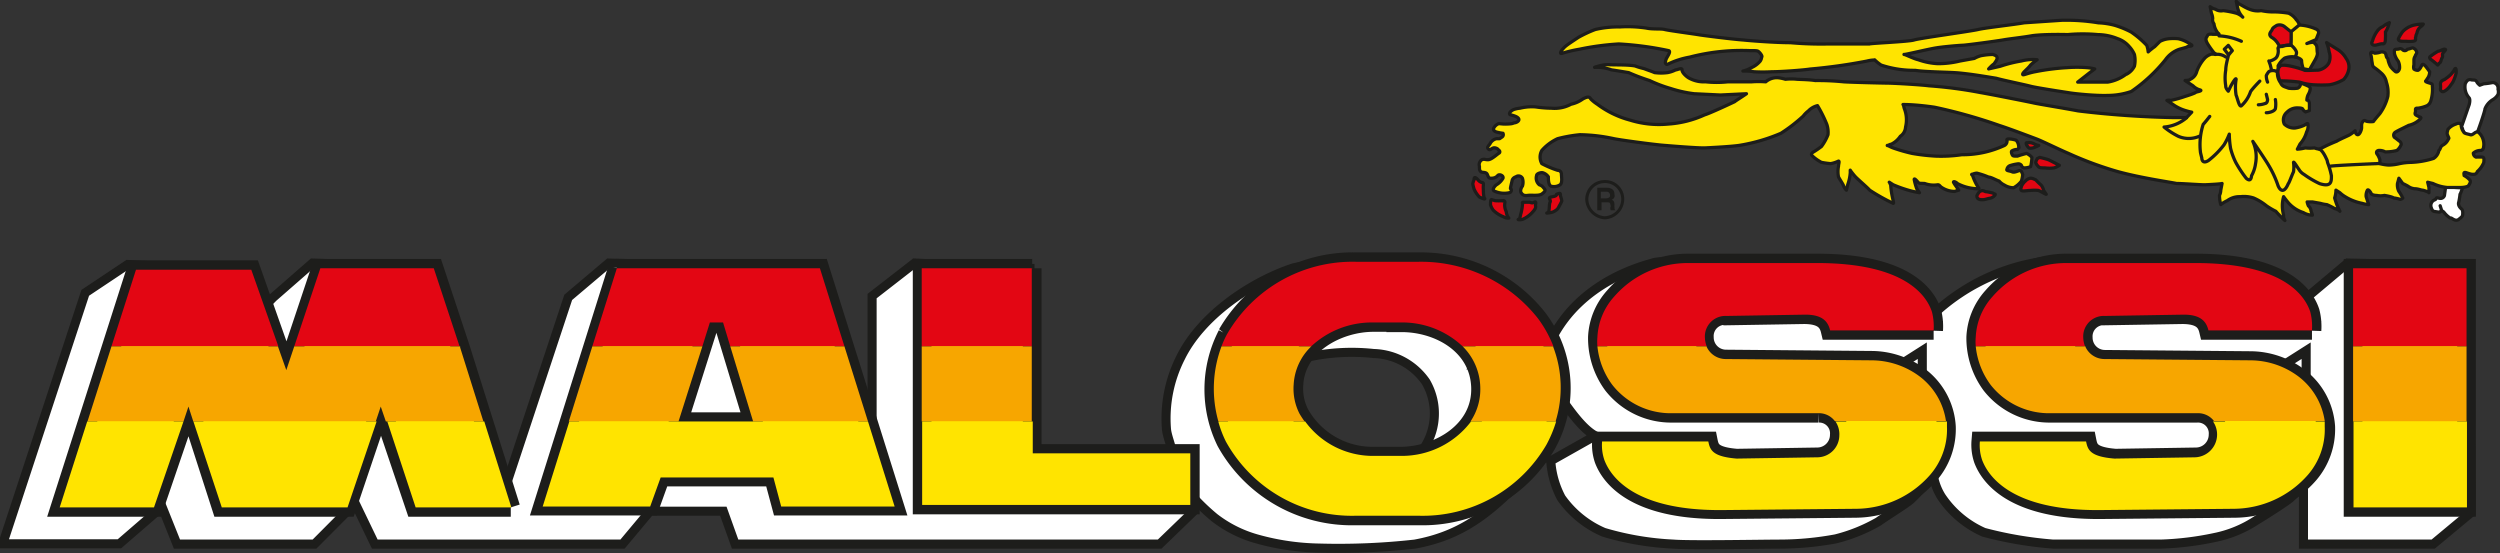
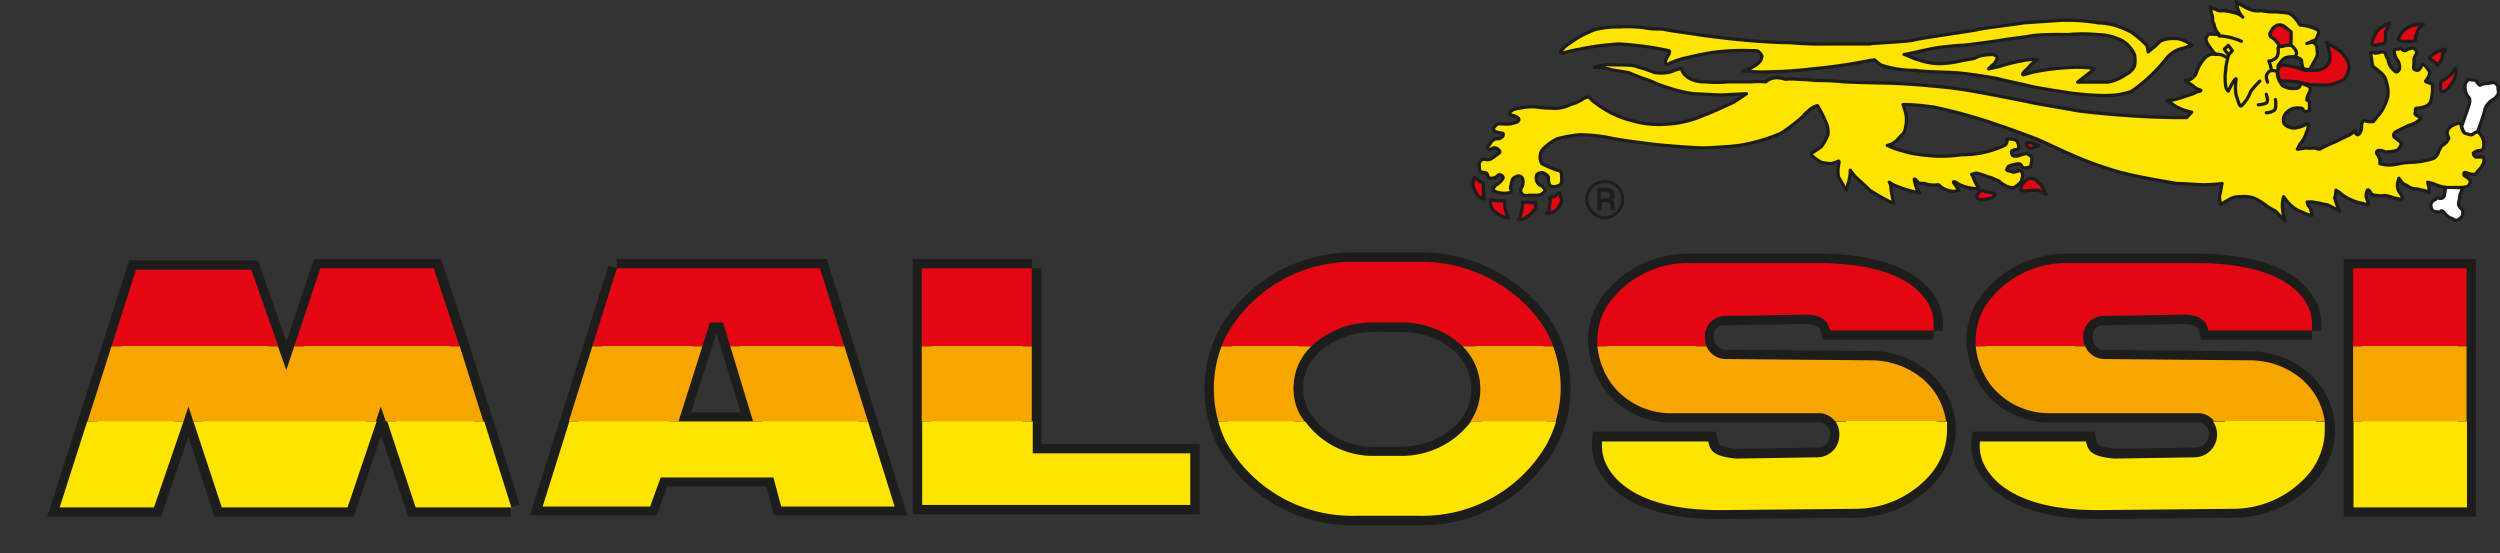
<svg xmlns="http://www.w3.org/2000/svg" id="Ebene_1" data-name="Ebene 1" viewBox="0 0 176.3 39.01">
  <rect x="0" y="0" width="176.3" height="39.01" fill="#333333" stroke="none" />
  <defs>
    <style>.cls-1,.cls-4{fill:#fff;}.cls-1,.cls-3,.cls-4,.cls-5,.cls-6,.cls-8{stroke:#1d1d1b;}.cls-1,.cls-8{stroke-miterlimit:2.61;}.cls-1{stroke-width:0.64px;}.cls-2{fill:#1d1d1b;}.cls-10,.cls-2,.cls-3,.cls-4,.cls-5,.cls-7,.cls-9{fill-rule:evenodd;}.cls-3,.cls-9{fill:#e30613;}.cls-3,.cls-4,.cls-5,.cls-6{stroke-linecap:round;stroke-linejoin:round;stroke-width:0.23px;}.cls-5,.cls-7{fill:#ffe400;}.cls-6,.cls-8{fill:none;}.cls-8{stroke-width:1.32px;}.cls-10{fill:#f7a600;}</style>
  </defs>
  <title>malossi</title>
-   <path class="cls-1" d="M507.3,297.13l-8.68-.19-3,2.52a8,8,0,0,0-3.51-2.24,21,21,0,0,0-4.8-.46c-.92,0-6.51,0-7.12,0s-1.76,0-2.59,0a14.32,14.32,0,0,0-8.13,3.72c-.47.39-.61-.93-1.11-1.49a5.52,5.52,0,0,0-2.21-1.4c-.62-.14-2.93-.73-4-.83s-4.89,0-6,0-4.1-.19-4.9,0-1.08,0-1.66.18-5.06,1.25-7.12,5.4l-.55-.83a22.75,22.75,0,0,0-2.87-3,17.92,17.92,0,0,0-5.82-1.87c-.83,0-3.22,0-4,0a20.51,20.51,0,0,0-2.86.28c-.64.2-1.63.23-2.13.37-3,1-6.48,3.37-7.92,6.31a9.48,9.48,0,0,0-1,5.06c.05.53.39,1.28.37,1.58h-10V297.31l-8.13-.37-3,2.33V309.8l-3.88-12.49-14.69-.37-2.86,2.42-4.44,13.42-5-15.56-8.59-.28-2.77,2.42-.74.75-.93-2.61-8.59-.46-3,2-5.82,17.7h8.23l2.58-2.23.28-.75,1.2,3h9.7l2.31-2.32.37-.94,1.57,3.26h17.47l1.94-2.32h5.17l.83,2.32h29.94l2.31-2.23v-1.12a15.08,15.08,0,0,0,1.56,1.49,8.73,8.73,0,0,0,3,1.5,17.25,17.25,0,0,0,4.38.64,48.38,48.38,0,0,0,6.75-.28c3-.55,4.88-1.9,7-4a19,19,0,0,0,2.13-2.89c.08-.52,1-3,1-3.45s1.27,2,2.59,2.7l-3.14,1.77a6.43,6.43,0,0,0,.74,2.61,7.07,7.07,0,0,0,3,2.43,20.5,20.5,0,0,0,4.9.83c1.13.1,6.36,0,7.58,0a21.8,21.8,0,0,0,3.88-.37,11.78,11.78,0,0,0,3-1.21c.51-.37,2-1.29,2.31-1.58s1.52-1.55,1.48-1.59h.1a4.19,4.19,0,0,0,.55,1.4,7,7,0,0,0,3,2.52,27,27,0,0,0,4.89.83c1.11,0,6.34,0,7.58,0a21.35,21.35,0,0,0,3.79-.46,8.3,8.3,0,0,0,2.95-1.21c.57-.34,2.11-1.32,2.41-1.59l.92-.84v4.1h9.15l2.68-2.23-.19-17.42ZM436,309.24a4.92,4.92,0,0,1-1.83.89,6.74,6.74,0,0,1-2.23.41h-2c-3.09,0-5.6-2.14-5.64-4.75a4.41,4.41,0,0,1,1.69-3.32,1.53,1.53,0,0,1,.16-.13h0a5.69,5.69,0,0,1,1.79-.9l0,0,.23-.06a6.46,6.46,0,0,1,1.35-.2c.49-.06,1-.09,1.29-.11a8.88,8.88,0,0,1,4.25.75,3.85,3.85,0,0,1,.74.62,4.34,4.34,0,0,1,1.75,3.38,4.09,4.09,0,0,1-.7,2.28,5.31,5.31,0,0,1-.87,1.17Zm1.11-5.12a7.82,7.82,0,0,0-1.29-1.71,6.19,6.19,0,0,0-3.88-1.28h-2l-.37,0a11,11,0,0,0-1.35.2l-.25.08c-.44.18-1.38.73-1.79.9l-.19.14a6.39,6.39,0,0,0-.95,1.18,14.44,14.44,0,0,1,4.89-.31,4.64,4.64,0,0,1,3.68,2,4.43,4.43,0,0,1-.37,5c1.48-.55,2.68-.81,3.66-2.29a6,6,0,0,0,.61-1.53,5.15,5.15,0,0,0-.37-2.42Zm58.58,1v-2l-1.48.94,1.48,1Zm-27.07,0v-2l-1.48.94,1.48,1Z" transform="translate(-333.06 -278.39)" />
  <path class="cls-2" d="M445.07,292.47a1.16,1.16,0,0,1,1.16-1.17,1.14,1.14,0,0,1,1.16,1.17,1.22,1.22,0,0,1-1.16,1.17,1.24,1.24,0,0,1-1.16-1.17Zm-.22,0a1.36,1.36,0,0,1,1.38-1.38,1.33,1.33,0,0,1,1.37,1.38,1.43,1.43,0,0,1-1.37,1.39,1.48,1.48,0,0,1-1.38-1.39Zm.82.75H446v-.56h.37c.22,0,.23,0,.28.28a.33.33,0,0,0,0,.28H447c-.09-.05-.09-.11-.09-.38s-.07-.29-.19-.37a.29.29,0,0,0,.19-.37c0-.12,0-.42-.47-.47h-.74v1.59Zm.28-.84v-.47h.46a.26.26,0,0,1,.19.28c0,.11-.09.17-.28.19Z" transform="translate(-333.06 -278.39)" />
  <path class="cls-3" d="M500.54,281.58c-.16,0-.3-.09-.18-.28a2.21,2.21,0,0,1,.37-.75.86.86,0,0,1,.37-.28,1.65,1.65,0,0,1,.46-.28s-.05.17-.09.28-.13.31-.19.37a3.68,3.68,0,0,1,0,.47c0,.1,0,.39-.18.37s-.35.08-.56.1Z" transform="translate(-333.06 -278.39)" />
  <path class="cls-3" d="M502.76,281.3h-.28s-.34,0-.28-.19a3.43,3.43,0,0,1,.28-.47,1.62,1.62,0,0,1,.74-.46,2.74,2.74,0,0,1,.73-.09s-.05.1-.18.18a.74.74,0,0,0-.27.47c-.1.19-.05.17-.09.28s.09.25-.19.28-.5,0-.46,0Z" transform="translate(-333.06 -278.39)" />
  <path class="cls-3" d="M504.42,282.51s-.09-.08.09-.19A3.91,3.91,0,0,1,505,282c.14,0,.34-.16.46-.14s.05.06-.09.23,0,.22-.09.37-.07.31-.18.37-.1.22-.19.1a4.14,4.14,0,0,0-.46-.37Z" transform="translate(-333.06 -278.39)" />
  <path class="cls-3" d="M505.16,284.37c0-.14,0-.26.28-.37a3.24,3.24,0,0,0,.37-.28,1.63,1.63,0,0,0,.36-.47c.09-.1.11.05.1.28a3.27,3.27,0,0,1-.19.56,1.19,1.19,0,0,1-.18.28c-.15.25-.52.58-.65.46s-.07-.06-.09-.18a.88.88,0,0,0,0-.28Z" transform="translate(-333.06 -278.39)" />
  <path class="cls-4" d="M506.64,287.35l.55-1.59s.09-.32,0-.46a1.16,1.16,0,0,1-.28-1c.15-.33.3-.32.47-.27.33,0,.29.06.37.18s.21.2.18.19l.28-.1a5.32,5.32,0,0,0,.64-.09.4.4,0,0,1,.37.47.64.64,0,0,1,0,.37,1,1,0,0,1-.37.37,1.34,1.34,0,0,0-.55.65c0,.17-.54,1.71-.55,1.68s-.21.15-.37.19a.71.71,0,0,1-.47-.1,1.26,1.26,0,0,1-.18-.28c0-.09-.06-.21-.09-.18Z" transform="translate(-333.06 -278.39)" />
  <path class="cls-3" d="M493.8,283.06c.26-.25,1.72.24,1.76.28s.67,0,.92,0,.69-.22.83-.56a1.11,1.11,0,0,0,0-.74,2.72,2.72,0,0,0-.18-.65l.73.46a1.76,1.76,0,0,1,.65.66,1,1,0,0,1,.19.74,1.44,1.44,0,0,1-.37.75,3,3,0,0,1-1,.37,10.16,10.16,0,0,1-1.11,0,4,4,0,0,1-1-.19,11.39,11.39,0,0,0-1.39-.09s-.31-.8,0-1Z" transform="translate(-333.06 -278.39)" />
  <path class="cls-3" d="M437.29,291.07a.49.49,0,0,0,.27.19c.17,0,.09.19.1.37s0,.62.09.74-.19,0-.37-.09a2,2,0,0,1-.37-.56,2.86,2.86,0,0,1-.09-.37,1.32,1.32,0,0,1,.09-.28c0-.21.08-.21.28,0Z" transform="translate(-333.06 -278.39)" />
  <path class="cls-3" d="M439,292.56c.1-.06.17,0,.19.09a1,1,0,0,0,.09.66.83.83,0,0,0,.18.46.61.61,0,0,1-.37-.09,2.09,2.09,0,0,1-.73-.47,1.4,1.4,0,0,1-.19-.37c0-.15,0-.41.09-.37l.22.07a3,3,0,0,0,.52,0Z" transform="translate(-333.06 -278.39)" />
  <path class="cls-3" d="M440.89,292.65s-.11,0-.28,0-.22,0-.18.1a3.83,3.83,0,0,1-.1.65c-.06.17-.07.44-.18.46s.11.05.28,0a2,2,0,0,0,.74-.55c.14-.15.21-.29.18-.38s.09-.38-.09-.28-.26,0-.37,0Z" transform="translate(-333.06 -278.39)" />
  <path class="cls-3" d="M442.83,292.09c0,.1-.08.14-.37.19s0,.2-.09.37,0,.71-.19.75.31,0,.46-.09.28-.15.37-.38a2.63,2.63,0,0,0,.19-.37,2.54,2.54,0,0,0-.1-.37c0-.19,0-.2-.27-.1Z" transform="translate(-333.06 -278.39)" />
  <path class="cls-3" d="M472.65,291.91a1.44,1.44,0,0,0-.18.28c0,.08,0,.25.28.28s.43-.07.64-.1.41-.24.37-.28l-.18-.09s-.32-.08-.46-.09-.2-.16-.47,0Z" transform="translate(-333.06 -278.39)" />
  <path class="cls-3" d="M475.89,291.16a1,1,0,0,0-.28.38c0,.06-.09.2,0,.28s.37,0,.65,0a2.52,2.52,0,0,1,.55,0c.22.09.52.29.55.27l-.18-.27a1,1,0,0,0-.18-.38,4.11,4.11,0,0,1-.38-.37c-.18-.07-.29-.15-.46-.09a.63.63,0,0,0-.27.18Z" transform="translate(-333.06 -278.39)" />
-   <path class="cls-3" d="M476.9,289.49s.5.11.65.18.67.34.74.38a1.46,1.46,0,0,1-.37.18,2.36,2.36,0,0,1-.65,0c-.24,0-.39,0-.46-.09a.73.73,0,0,1-.19-.28c0-.11.1-.24.1-.28l.18-.09Z" transform="translate(-333.06 -278.39)" />
  <path class="cls-3" d="M476,288.46a.76.76,0,0,1,.55.1,1.32,1.32,0,0,0,.28.09l-.19.09a.89.89,0,0,1-.46.1c-.13-.06-.18-.22-.18-.19s-.12-.23,0-.19Z" transform="translate(-333.06 -278.39)" />
  <path class="cls-4" d="M506.73,291.63a9.32,9.32,0,0,1-1.2-.09l-.09.65s-.09.25-.37.18-.15,0-.28.1a.43.43,0,0,0-.28.56c.09.26.15.26.28.28s.35.07.37,0,.14-.09.28.09.42.41.46.37.31.28.55.09.27-.21.28-.37,0-.3-.09-.37-.26-.27-.19-.47a4.92,4.92,0,0,0,.09-.56c.06-.08.17-.44.19-.46Z" transform="translate(-333.06 -278.39)" />
  <path class="cls-5" d="M472.1,290.7s.22-.1.37-.1a5.73,5.73,0,0,1,.83.28c.18,0,.54.22.74.28a1.09,1.09,0,0,0,.37.28,1.22,1.22,0,0,0,.65.19,1.73,1.73,0,0,0,.55-.47,2.38,2.38,0,0,0,.09-.46c-.05-.13-.08-.26-.18-.28s-.39.17-.56.09-.44-.07-.37-.18a.35.35,0,0,1,.28-.28,2.8,2.8,0,0,1,.46-.1.27.27,0,0,1,.28.1.25.25,0,0,0,.18.18,1.15,1.15,0,0,0,.47-.09,3.26,3.26,0,0,0,.09-.65,1.13,1.13,0,0,0-.37-.28,5.93,5.93,0,0,0-.65.19c-.27,0-.32,0-.37-.1s-.09-.25,0-.28a.72.72,0,0,1,.37-.09c.05-.07.15-.12.09-.19a.74.74,0,0,0-.18-.46,1.85,1.85,0,0,0-.46-.09c-.15,0-.21,0-.19.09s0,.27-.18.37a7,7,0,0,1-3,.65,10.12,10.12,0,0,1-1.84.1,14,14,0,0,1-1.66-.19,11.6,11.6,0,0,1-1.3-.37c-.24-.08-.47-.23-.46-.19s.15-.08.28-.09a1.6,1.6,0,0,0,.64-.56.84.84,0,0,0,.37-.65,2.16,2.16,0,0,0-.09-1.31c-.05-.17-.05-.3-.09-.28.76,0,1.67.11,2.22.19a36.64,36.64,0,0,1,4.61,1.3c.58.18,2.19.79,2.59.94s1.74.81,2.21,1a25.25,25.25,0,0,0,3.51,1.3c1.61.44,3.5.71,4.16.84.47,0,1.69.1,2,.09s1.16-.06,1.2-.09l-.09.47a.92.92,0,0,1-.09.37,2.3,2.3,0,0,0,.09.65,2.31,2.31,0,0,1,.46-.28,1.45,1.45,0,0,1,.92-.28,2.25,2.25,0,0,1,.93.09,3.93,3.93,0,0,1,.92.56,5,5,0,0,0,.65.38,8,8,0,0,0,.64.65.68.68,0,0,1-.09-.38,2.62,2.62,0,0,1-.09-.65,2.46,2.46,0,0,1,.09-.65s.32.44.46.56a2.34,2.34,0,0,0,.93.56,1.25,1.25,0,0,0,.64.18s0-.05-.09-.27a.58.58,0,0,0-.19-.38,1.42,1.42,0,0,1-.09-.28h.37l.56.1a2.6,2.6,0,0,0,.46.09,4.6,4.6,0,0,1,.55.28c.11,0,.4.17.37.19l-.18-.38a5.15,5.15,0,0,1-.19-.56,1.81,1.81,0,0,0,.09-.55l.28.18a1.93,1.93,0,0,0,.37.28,3.53,3.53,0,0,0,1.2.47,2,2,0,0,0,.46.09l-.09-.28-.09-.28a.8.8,0,0,1,.09-.46c.09-.1.28.24.28.27s.22.11.37.1a1.33,1.33,0,0,0,.55,0s.55.09.65.18a2,2,0,0,1,.46.1c.07,0,.21-.08.18-.1l-.09-.18s-.14-.24-.18-.28a1,1,0,0,1-.1-.56l.1-.37.27.37s.22.1.37.19a.94.94,0,0,0,.47.18c.24,0,.46.1.55.1s.5.16.46.18v-.37l-.09-.37.37.09a2.88,2.88,0,0,0,1,.28c.47,0,.64,0,.93,0a1.45,1.45,0,0,0,.55-.09c.11-.15.24-.35.09-.47a1.39,1.39,0,0,0-.37-.28c0-.1-.09-.29.19-.19s.4.11.46.1a.25.25,0,0,0,.28-.19,1.72,1.72,0,0,0,.46-.65c0-.16.05-.33-.09-.37a3.48,3.48,0,0,0-.46,0,.3.3,0,0,1-.19-.28A.74.74,0,0,1,508,289c.09,0,.19-.11.19-.18a1.14,1.14,0,0,0-.19-.93c-.15-.17-.13-.18-.27-.19s-.3.25-.47.19-.41-.07-.46-.19a.92.92,0,0,1-.18-.47c0-.18-.24-.17-.37-.09a1.22,1.22,0,0,0-.56.37c-.06.25-.09.27,0,.47s.08.13,0,.28-.19.27-.37.37-.16.3-.27.37a.84.84,0,0,1-.37.56,5.93,5.93,0,0,1-1.57.28,4.4,4.4,0,0,0-.83.09,3.48,3.48,0,0,1-.74.1c-.23,0-.61-.08-.65-.1v-.28s-.09-.26-.18-.37-.08-.25.09-.28a.82.82,0,0,1,.46.1,3,3,0,0,0,.83-.1,1,1,0,0,0,.28-.37c.06-.06,0-.22-.09-.28s-.21-.17-.37-.28a.25.25,0,0,1,.09-.37c.17-.11.73-.37.92-.47a1.68,1.68,0,0,0,.83-.46c.08-.12,0-.1-.18-.19s-.23-.12-.18-.28-.08-.3.18-.28a2.32,2.32,0,0,0,.65-.18.58.58,0,0,0,.27-.37,2.72,2.72,0,0,0,.1-1c0-.13,0-.15-.1-.19s-.43-.11-.37-.18.1-.14.19-.28a.87.87,0,0,0,.09-.37c-.06-.09-.19-.27-.28-.38s-.22-.2-.27-.09-.15.33-.28.37a.46.46,0,0,1-.28-.09c-.05-.13,0-.32,0-.28v-.37a.52.52,0,0,1,.1-.28c0-.09.14-.18.09-.28a.38.38,0,0,0-.28-.28c-.08,0-.25.09-.37.09a.22.22,0,0,1-.37,0c-.2-.09-.14,0-.37,0s-.17.1-.18.28a1.39,1.39,0,0,0,.27.56,1,1,0,0,1,.1.47c0,.14-.13.35-.28.28a1.92,1.92,0,0,1-.37-.38,1.77,1.77,0,0,1-.18-.55c-.22-.15,0-.48-.47-.47a1.38,1.38,0,0,1-.46.09c-.16-.09-.33-.11-.27.1s.05.35.09.55,0,.25.18.38.26.19.46.37a1.1,1.1,0,0,1,.37.65,2.19,2.19,0,0,1,.1,1,3.53,3.53,0,0,1-.56,1.21c-.26.3-.37.44-.46.56a1.14,1.14,0,0,1-.37,0c-.18,0-.25-.15-.37,0s-.08.31-.09.46-.14.48-.28.47-.2-.28-.18-.28a2.35,2.35,0,0,1-.37.28c-.08.06-.63.28-.93.46a10.7,10.7,0,0,0-1.2.56,1.26,1.26,0,0,1-.37-.09,2.74,2.74,0,0,1-.64,0,2.89,2.89,0,0,1-.56.09l.19-.37a2.09,2.09,0,0,0,.46-.84.83.83,0,0,0,.09-.56c0-.12-.24.09-.27.09a2.35,2.35,0,0,1-.65.19,1,1,0,0,1-.74-.28.7.7,0,0,1,.19-.84A1,1,0,0,1,495,286c.21,0,.42,0,.46.1s.23.21.19.18l.27-.09s0-.22,0-.47-.18-.32-.18-.27a1,1,0,0,1,.09-.38c.1-.16.22-.47.09-.56s-.62-.27-.64-.28a.33.33,0,0,1-.19.38,2.27,2.27,0,0,1-.64,0c-.27-.11-.45-.11-.56-.38a1.13,1.13,0,0,1-.18-1,.61.61,0,0,0,0-.19,1.61,1.61,0,0,1,.46-.55,1.45,1.45,0,0,1,.55-.1c.28,0,.64.15.65.28,0,.28.13.55.09.56l.46.09.37-.65s.23-.36.19-.56,0-.44-.09-.55a.85.85,0,0,0-.19-.19,1.59,1.59,0,0,0-.46.09l.65-.28.18-.46a.27.27,0,0,0-.18-.28,3.3,3.3,0,0,0-1.11-.28c-.11-.06-.13-.23-.28-.37a1.31,1.31,0,0,0-.55-.47,7,7,0,0,0-.93-.09,4.11,4.11,0,0,1-1-.09,1.53,1.53,0,0,1-.83-.1c-.33-.12-.7-.39-.74-.37l-.19-.19.1.47a1.43,1.43,0,0,0,.36.65,1.15,1.15,0,0,0-.46-.28,6.51,6.51,0,0,0-.92-.18.71.71,0,0,1-.55-.1,1,1,0,0,1-.37-.18l.09.46a1.06,1.06,0,0,1,.09.37.47.47,0,0,0,.09.38,1.3,1.3,0,0,0,.28.65c.17.12,0,.12,0,.09h-.37s-.32-.06-.37.09-.21.18,0,.56a6.24,6.24,0,0,0,.46.65c.15.11.1.06.1.1H489s-.26.07-.46.28a2.87,2.87,0,0,0-.56.93.82.82,0,0,1-.46.56c-.09.1-.37.07-.37.09l.56.37a1.07,1.07,0,0,0,.46.28c.32.08-.27.15-.28.19s-.47.2-.74.28a7.77,7.77,0,0,1-1,.28.64.64,0,0,0-.28,0l.55.37a3,3,0,0,0,.84.37,3.58,3.58,0,0,0,.36.09l-.36.38h-1a65.56,65.56,0,0,1-6.65-.47c-1-.19-2.79-.48-3.14-.56s-3.08-.62-3.79-.74a30.7,30.7,0,0,0-3.6-.47c-.42-.06-2.24-.18-2.95-.19-.32,0-2.65-.06-3.05-.09a18,18,0,0,0-2-.09c-.47-.07-.94-.07-1.29-.09a3.72,3.72,0,0,0-.82,0,2.73,2.73,0,0,0-.54-.11,1.2,1.2,0,0,0-.85.29,6.88,6.88,0,0,0-1,0h-1.67a7.44,7.44,0,0,1-1.57,0,2.18,2.18,0,0,1-1.2-.28c-.16-.1-.47-.37-.46-.56s-.33,0-.46,0a2,2,0,0,1-.56.19,3.5,3.5,0,0,1-.92,0c-.2-.09-.49-.18-.74-.28a4.94,4.94,0,0,1-.64-.19c-.56-.1-1.47-.06-1.85-.09s-1,.18-1,.19a3.07,3.07,0,0,1,1.2.18c.38.05,1,.16,1.2.19a14.6,14.6,0,0,0,1.48.56,9.64,9.64,0,0,0,1.48.56,8.82,8.82,0,0,0,1.66.37l1.85.09,1.84-.09c-.37.26-.74.48-.83.56-.27.13-1.79.84-2.12.93a7.33,7.33,0,0,1-2.59.65,6.84,6.84,0,0,1-2.67-.28,6.71,6.71,0,0,1-2.31-1.12,2.76,2.76,0,0,1-.46-.37c-.08-.14-.17-.21-.56,0a2.2,2.2,0,0,1-.83.37,2.43,2.43,0,0,1-1.38.28,8,8,0,0,1-1.11-.09,3.53,3.53,0,0,0-1.11.09,1.88,1.88,0,0,0-.46.1c-.33.17-.33.36-.19.37.32.08.5.16.56.28s-.1.25-.28.28-.08.08-.65.09c-.37,0-.43-.06-.55,0a.68.68,0,0,0-.28.28c-.05.1,0,.22.19.28a3.47,3.47,0,0,0,.46.09s.09.17-.09.28-.07.11-.37.1a.69.69,0,0,0-.46.37c-.11.16-.24.24-.1.37s.24-.14.47-.09.24.19.27.18.11.13,0,.19-.51.44-.74.46-.28-.07-.46,0a.41.41,0,0,0-.18.47c0,.22,0,.27.09.37s.37,0,.46.19.08.28.28.28.35-.06.46-.19.43,0,.37.19a1.27,1.27,0,0,1-.46.46c-.14.11-.37.39-.09.47a1.65,1.65,0,0,0,1,.09c.2-.05.14-.3.09-.28s.07-.4.1-.56.16-.25.27-.28a.31.31,0,0,1,.46.1.89.89,0,0,1,0,.56c-.07.07-.18.33-.09.46s.18.23.46.19.79.05,1-.1.28-.26.18-.37-.13-.2-.36-.28a.62.62,0,0,1-.19-.65c0-.15.34-.24.46-.19a.73.73,0,0,1,.37.28c0,.18,0,.57.19.66a.79.79,0,0,0,.64-.1c.18-.14.09-.6.09-.74a.26.26,0,0,0-.27-.28,7.12,7.12,0,0,1-1.11-.47.94.94,0,0,1,0-.93,3.34,3.34,0,0,1,1.11-.83,10,10,0,0,1,1.57-.28,11.89,11.89,0,0,1,2.4.28c.67.13,2.83.41,3.42.46s2.54.21,3,.19,2-.1,2.5-.19a12.53,12.53,0,0,0,2.86-.84,11.25,11.25,0,0,0,1.57-1.21,1.91,1.91,0,0,1,.37-.37,1.31,1.31,0,0,1,.64-.37,9.13,9.13,0,0,1,.65,1.3,1.71,1.71,0,0,1,.09.75,3.47,3.47,0,0,1-.46.83,6.47,6.47,0,0,1-.55.38c-.14.07-.21.19-.1.28a2.9,2.9,0,0,0,.65.46,6,6,0,0,0,.65.09,2.19,2.19,0,0,0,.55-.18c.09,0,0,.22,0,.37a2,2,0,0,0,0,.74c.08.17.32.51.37.66s.16.25.19.28l.09-.38a3.27,3.27,0,0,0,.18-.84c0-.25,0-.18,0-.18s.21.29.37.46.88.79,1,.94a13.68,13.68,0,0,0,1.66.93c.05,0,0-.11,0-.19a6.08,6.08,0,0,1-.18-1.12c-.06-.08-.06-.18-.1-.18l.28.18a9,9,0,0,0,1.39.47l.46.09-.19-.28a4.11,4.11,0,0,1-.18-.65c0-.12.18.08.27.19s.2.07.47.09a1.82,1.82,0,0,0,.92.09c.13,0,.15.11.28.19a1.7,1.7,0,0,0,.92.28,2,2,0,0,1,.28-.09l-.19-.28a2,2,0,0,1-.18-.28c0-.12.3.08.27.09a3.18,3.18,0,0,0,1.39.37c.15,0,.16,0,.09-.09a3.73,3.73,0,0,1-.37-.75.69.69,0,0,0-.09-.18Z" transform="translate(-333.06 -278.39)" />
-   <path class="cls-6" d="M487.25,286.7a2.79,2.79,0,0,1-1.58.65,5.46,5.46,0,0,0,1,.65,1.85,1.85,0,0,0,1.48,0m.74-1.4s-.35.45-.46.56a4.62,4.62,0,0,0-.19,2l.09.37s0,.48.47.18a6,6,0,0,0,1.1-1.11,4.54,4.54,0,0,0,.37-.75,6.78,6.78,0,0,0,.09,1,4.92,4.92,0,0,0,.37,1,8.34,8.34,0,0,0,.74,1.12c.16.13.33.2.37-.19a2.41,2.41,0,0,0,.28-.84,2.63,2.63,0,0,0-.19-1.58s.9,1.31,1.11,1.68a7.17,7.17,0,0,1,.65,1.39c.08.25.38.76.74-.09.07-.07.23-.54.37-.84a2.4,2.4,0,0,0,0-.65c0-.13.32.42.37.47a1,1,0,0,0,.37.37,6.77,6.77,0,0,0,1.1.65c.8.25.84-.1.83-.56a5.24,5.24,0,0,0-.27-.93.73.73,0,0,0-.09-.28c-.11-.25-.31-.59-.47-.65m4.25,1s-3,.12-3.51.19m7.76,2.79.09.28m-10.06-13-.56.46v.94" transform="translate(-333.06 -278.39)" />
  <path class="cls-3" d="M494.63,280.64l-.46-.37a.57.57,0,0,0-.55-.09c-.38.23-.27.23-.37.37s-.22.3,0,.47a1.27,1.27,0,0,1,.46.46c.12.2.12.22.09.19s.64-.09.74-.09.08-.35.09-.38v-.56Z" transform="translate(-333.06 -278.39)" />
  <path class="cls-6" d="M494.91,282.41s.14-.22.09-.37-.23-.36-.37-.46a1.18,1.18,0,0,0-.64.09c-.11,0-.32,0-.28.18s0,.52-.19.66-.42.21-.46.18l.1.28.09.37m.37.1a.56.56,0,0,0-.56,0,1.21,1.21,0,0,0-.18.28,1.16,1.16,0,0,0,.09.46m-3.42-3.26a4.3,4.3,0,0,1,1.57.38m-1.84.93a1,1,0,0,1,.74.18m3.5,3a2,2,0,0,1,0,.65c-.1.22-.53.29-.64.28m0-1.3.09.37s0,.26-.18.28a1.5,1.5,0,0,1-.47.09m.1-1.67s-.49.5-.65.74a2.39,2.39,0,0,1-.65,1c-.15.12-.27-.53-.37-.75a3.44,3.44,0,0,1,0-1.11c0-.22-.38.48-.37.46l-.18.37s-.2-.21-.18-.37a3.44,3.44,0,0,1,0-1.12c0-.37.17-.92.18-1s.31-.39.28-.37l-.28-.37-.28.27.28.38" transform="translate(-333.06 -278.39)" />
  <path class="cls-5" d="M483,283.62a2.91,2.91,0,0,1-1.3.56c-.29,0-.79,0-1.2,0-.23,0-.88,0-.92,0l.83-.65.37-.28a3.25,3.25,0,0,0-.55-.09,8.92,8.92,0,0,0-1.39,0,16.23,16.23,0,0,0-2.22.28c-.66.12-.93.31-.92.18s.36-.37.56-.65a4.16,4.16,0,0,1,.46-.37,3.3,3.3,0,0,0-1.11.09,9.33,9.33,0,0,0-1.48.37l-.83.19s.15-.17.28-.28.05,0,.18-.19.3-.43-.18-.55a5,5,0,0,0-.83.09,2.14,2.14,0,0,0-.46.19l-1,.18a6.66,6.66,0,0,1-1.57.19,4.81,4.81,0,0,1-1.39-.28c-.27-.05-1-.41-1-.37s1.72-.38,2.31-.47,1.56-.17,1.84-.18,2.42-.3,2.87-.38,1.32-.17,1.94-.28,2.07-.11,2.58-.09a11.61,11.61,0,0,1,2.13,0,3.77,3.77,0,0,1,1.38.28,1.87,1.87,0,0,1,.83.56,2,2,0,0,1,.37.56,1.93,1.93,0,0,1,0,.83,1.29,1.29,0,0,1-.55.56ZM475.79,280c-.59.11-2.73.35-3.23.47s-4.15.62-4.52.74-3.08.23-3.14.28H462a24.11,24.11,0,0,1-2.68-.09c-.81,0-2.34-.09-3.33-.19-.72-.05-2.79-.31-3.14-.37s-2.14-.3-2.4-.37-.83,0-1.29-.1a8.92,8.92,0,0,0-1.87-.08,7,7,0,0,0-1.73.18,8.73,8.73,0,0,0-1.2.56c-.34.23-.75.49-.93.65s-.51.57-.18.46a9.81,9.81,0,0,1,1.2-.28,18.88,18.88,0,0,1,2.77-.37,23.1,23.1,0,0,1,3.51.47c.21.06-.14.46-.19.65s-.06.22,0,.28.05.05.19,0a5.81,5.81,0,0,1,1.48-.47,14.52,14.52,0,0,1,4.25-.46c.49,0,.54,0,.64.09s.27.31.19.37a.59.59,0,0,1-.1.28,1.69,1.69,0,0,1-.64.47,1.92,1.92,0,0,1-.58.23c.28,0,.51,0,.76.05a10.89,10.89,0,0,0,1.29,0c.69,0,2.26-.12,2.68-.19a38.69,38.69,0,0,0,4-.56c.49-.12.59-.05.56-.09a3,3,0,0,0,.46.37,7.32,7.32,0,0,0,2.4.37c.7.12,2.48.12,3.14.19s1.06.12,2.58.37c.44.13,2,.45,2.41.56s2.33.4,2.77.47,1.84.21,2.67.18a5.13,5.13,0,0,0,1.67-.28,11.36,11.36,0,0,0,2.4-2.23,2,2,0,0,1,1-.75c.5-.14.53-.14.56-.18s.55,0,.18-.19a2.39,2.39,0,0,0-.83-.37,3.5,3.5,0,0,0-.65,0,1.76,1.76,0,0,0-.64.19l-.37.37a4.54,4.54,0,0,0-.46.37,2,2,0,0,0-.1-.46,6.86,6.86,0,0,0-1.1-.94,6.65,6.65,0,0,0-1.11-.46,5.07,5.07,0,0,0-1.2-.19,13.8,13.8,0,0,0-2.59-.18l-2.68.18Z" transform="translate(-333.06 -278.39)" />
  <path class="cls-7" d="M376.56,297.31h14.32l5.27,16.77h-8l-.55-2.05h-7.95l-.74,2.05h-7.58l5.27-16.77Zm7.49,3.82h-.93l-2.22,7h5.27l-2.12-7Zm21.8-3.82h-7.76V314H417v-3.63H405.85V297.31Zm26.06,3.82h-2c-2.5,0-5.46,1.58-5.6,4.37a3.86,3.86,0,0,0,.41,2.06h0a5.89,5.89,0,0,0,5.18,3h2c2.68-.05,5.64-1.81,5.57-4.82s-2.93-4.59-5.57-4.59Zm-12.31.81a10.22,10.22,0,0,1,9.07-5.09h4.44a10.5,10.5,0,0,1,8.41,4,8.16,8.16,0,0,1,.59,8.92,10.1,10.1,0,0,1-9,5h-4.44a10.15,10.15,0,0,1-9.16-5.23,8.42,8.42,0,0,1,.09-7.56Zm35.22-1.27,5.45-.09c1.3,0,1.7.48,1.85,1.11h7.3a4.14,4.14,0,0,0-.12-1.31c-.39-1.18-1.94-3.44-8.1-3.44h-9.15a6.88,6.88,0,0,0-5.17,2.38,4.57,4.57,0,0,0-1.17,2.84,5.56,5.56,0,0,0,1.08,3.37,5.24,5.24,0,0,0,4.24,2h10.26a1.42,1.42,0,0,1,1.48,1.53,1.56,1.56,0,0,1-1.57,1.55l-5.67.09c-1.71-.14-1.88-.61-2-1.21H446a3.22,3.22,0,0,0,.16,1.31c.43,1.14,2.07,3.59,8.34,3.53l9.43-.09a7,7,0,0,0,5.2-2.39,4.88,4.88,0,0,0,1.19-3.39,4.78,4.78,0,0,0-1.84-3.48,5.69,5.69,0,0,0-3.44-1.18l-10.26-.09a1.53,1.53,0,0,1-1.53-1.53,1.45,1.45,0,0,1,1.53-1.54Zm26.68,0,5.45-.09c1.3,0,1.7.48,1.85,1.11h7.3a4.14,4.14,0,0,0-.12-1.31c-.39-1.18-1.94-3.44-8.1-3.44h-9.15a6.88,6.88,0,0,0-5.17,2.38,4.57,4.57,0,0,0-1.17,2.84,5.56,5.56,0,0,0,1.08,3.37,5.24,5.24,0,0,0,4.24,2H488a1.42,1.42,0,0,1,1.48,1.53,1.57,1.57,0,0,1-1.57,1.55l-5.67.09c-1.71-.14-1.88-.61-2-1.21h-7.49a3.22,3.22,0,0,0,.16,1.31c.43,1.14,2.07,3.59,8.34,3.53l9.43-.09a7,7,0,0,0,5.2-2.39,4.88,4.88,0,0,0,1.19-3.39A4.78,4.78,0,0,0,495.2,305a5.69,5.69,0,0,0-3.44-1.18l-10.26-.09a1.53,1.53,0,0,1-1.53-1.53,1.45,1.45,0,0,1,1.53-1.54ZM499,297.31h8v16.86h-8V297.31ZM369.08,314.17h-6.75l-2.4-7.11-2.4,7.11h-8.87l-2.29-7.11-2.43,7.11h-6.65l5.36-16.76h8.13l2.5,7.08,2.4-7.18h8l1.85,5.59h0l3.55,11.27Z" transform="translate(-333.06 -278.39)" />
  <path class="cls-8" d="M376.56,297.31h14.32l5.27,16.77h-8l-.55-2.05h-7.95l-.74,2.05h-7.58l5.27-16.77Zm7.49,3.82h-.93l-2.22,7h5.27l-2.12-7Zm21.8-3.82h-7.76V314H417v-3.63H405.85V297.31Zm26.06,3.82h-2c-2.5,0-5.46,1.58-5.6,4.37a3.86,3.86,0,0,0,.41,2.06h0a5.89,5.89,0,0,0,5.18,3h2c2.68-.05,5.64-1.81,5.57-4.82s-2.93-4.59-5.57-4.59Zm-12.31.81a10.22,10.22,0,0,1,9.07-5.09h4.44a10.5,10.5,0,0,1,8.41,4,8.16,8.16,0,0,1,.59,8.92,10.1,10.1,0,0,1-9,5h-4.44a10.15,10.15,0,0,1-9.16-5.23,8.42,8.42,0,0,1,.09-7.56Zm35.22-1.27,5.45-.09c1.3,0,1.7.48,1.85,1.11h7.3a4.14,4.14,0,0,0-.12-1.31c-.39-1.18-1.94-3.44-8.1-3.44h-9.15a6.88,6.88,0,0,0-5.17,2.38,4.57,4.57,0,0,0-1.17,2.84,5.56,5.56,0,0,0,1.08,3.37,5.24,5.24,0,0,0,4.24,2h10.26a1.42,1.42,0,0,1,1.48,1.53,1.56,1.56,0,0,1-1.57,1.55l-5.67.09c-1.71-.14-1.88-.61-2-1.21H446a3.24,3.24,0,0,0,.16,1.31c.43,1.14,2.07,3.59,8.34,3.53l9.43-.09a7,7,0,0,0,5.2-2.39,4.88,4.88,0,0,0,1.19-3.39,4.78,4.78,0,0,0-1.84-3.48,5.69,5.69,0,0,0-3.44-1.18l-10.26-.09a1.53,1.53,0,0,1-1.53-1.53,1.45,1.45,0,0,1,1.53-1.54Zm26.68,0,5.45-.09c1.3,0,1.7.48,1.85,1.11h7.3a4.14,4.14,0,0,0-.12-1.31c-.39-1.18-1.94-3.44-8.1-3.44h-9.15a6.88,6.88,0,0,0-5.17,2.38,4.57,4.57,0,0,0-1.17,2.84,5.56,5.56,0,0,0,1.08,3.37,5.24,5.24,0,0,0,4.24,2H488a1.42,1.42,0,0,1,1.48,1.53,1.57,1.57,0,0,1-1.57,1.55l-5.67.09c-1.71-.14-1.88-.61-2-1.21h-7.49a3.24,3.24,0,0,0,.16,1.31c.43,1.14,2.07,3.59,8.34,3.53l9.43-.09a7,7,0,0,0,5.2-2.39,4.88,4.88,0,0,0,1.19-3.39A4.78,4.78,0,0,0,495.2,305a5.69,5.69,0,0,0-3.44-1.18l-10.26-.09a1.53,1.53,0,0,1-1.53-1.53,1.45,1.45,0,0,1,1.53-1.54ZM499,297.31h8v16.86h-8V297.31ZM369.08,314.17h-6.75l-2.4-7.11-2.4,7.11h-8.87l-2.29-7.11-2.43,7.11h-6.65l5.36-16.76h8.13l2.5,7.08,2.4-7.18h8l1.85,5.59h0l3.55,11.27Z" transform="translate(-333.06 -278.39)" />
  <path class="cls-9" d="M376.56,297.31h14.32l1.73,5.51h-8.05l-.51-1.69h-.93l-.53,1.69h-7.76l1.73-5.51ZM507,302.82h-8v-5.51h8v5.51Zm-26.93,0h-7.68a3.65,3.65,0,0,1,0-.66,4.57,4.57,0,0,1,1.17-2.84,6.88,6.88,0,0,1,5.17-2.38h9.15c6.16,0,7.71,2.26,8.1,3.44a4.14,4.14,0,0,1,.12,1.31h-7.3c-.15-.63-.55-1.14-1.85-1.11l-5.45.09a1.45,1.45,0,0,0-1.53,1.54,1.85,1.85,0,0,0,.13.61Zm-26.68,0h-7.68a3.65,3.65,0,0,1,0-.66,4.57,4.57,0,0,1,1.17-2.84,6.88,6.88,0,0,1,5.17-2.38h9.15c6.16,0,7.71,2.26,8.1,3.44a4.14,4.14,0,0,1,.12,1.31h-7.3c-.15-.63-.55-1.14-1.85-1.11l-5.45.09a1.45,1.45,0,0,0-1.53,1.54,1.85,1.85,0,0,0,.13.61Zm-10.8,0h-6.38a6.21,6.21,0,0,0-4.33-1.69h-2a6.27,6.27,0,0,0-4.36,1.69H419.2a6.28,6.28,0,0,1,.4-.88,10.22,10.22,0,0,1,9.07-5.09h4.44a10.5,10.5,0,0,1,8.41,4,8.42,8.42,0,0,1,1.1,2Zm-36.77,0h-7.76v-5.51h7.76v5.51Zm-40.31,0h-11.7l1.84-5.51h8l1.82,5.51Zm-12.85,0H340.92l1.73-5.41h8.13l1.91,5.41Z" transform="translate(-333.06 -278.39)" />
  <path class="cls-10" d="M392.61,302.82l1.66,5.29h-8.1l-1.61-5.29Zm-19.44,5.29,1.66-5.29h7.76l-1.68,5.29ZM507,302.82h-8v5.29h8v-5.29Zm-26.93,0h-7.68a5.48,5.48,0,0,0,1.05,2.71,5.24,5.24,0,0,0,4.24,2H488a1.41,1.41,0,0,1,1.19.55H497a4.81,4.81,0,0,0-1.8-3.1,5.69,5.69,0,0,0-3.44-1.18l-10.26-.09a1.48,1.48,0,0,1-1.4-.92Zm-26.68,0h-7.68a5.48,5.48,0,0,0,1.05,2.71,5.24,5.24,0,0,0,4.24,2h10.26a1.41,1.41,0,0,1,1.19.55h7.84a4.81,4.81,0,0,0-1.8-3.1,5.69,5.69,0,0,0-3.44-1.18l-10.26-.09a1.48,1.48,0,0,1-1.4-.92Zm-10.8,0h-6.38a4.19,4.19,0,0,1,1.24,2.9,4.05,4.05,0,0,1-.69,2.39h6a8.07,8.07,0,0,0-.18-5.29Zm-17.1,0H419.2a8.48,8.48,0,0,0-.22,5.29h6.08a6.49,6.49,0,0,1-.36-.55h0a3.86,3.86,0,0,1-.41-2.06,4,4,0,0,1,1.24-2.68Zm-19.67,0h-7.76v5.29h7.76v-5.29Zm-40.31,0h-11.7l-.56,1.67-.59-1.67H340.92l-1.69,5.29H346l.35-1.05.34,1.05h12.87l.35-1.05.36,1.05h6.88l-1.64-5.21h0l0-.08Z" transform="translate(-333.06 -278.39)" />
  <path class="cls-7" d="M394.27,308.11l1.88,6h-8l-.55-2.05h-7.95l-.74,2.05h-7.58l1.88-6h21.1Zm-55,0H346l-2.08,6.06h-6.65l1.94-6.06Zm7.48,0h12.87l-2.05,6.06h-8.87l-2-6.06Zm13.58,0h6.88l1.91,6.06h-6.75l-2-6.06Zm37.8,0h7.76v2.25H417V314H398.09v-5.88Zm20.89,0h6.08a5.91,5.91,0,0,0,4.82,2.43h2a6.12,6.12,0,0,0,4.88-2.43h6a8.74,8.74,0,0,1-.69,1.65,10.1,10.1,0,0,1-9,5h-4.44a10.15,10.15,0,0,1-9.16-5.23,7.8,7.8,0,0,1-.53-1.39Zm43.5,0h7.84c0,.12,0,.25,0,.38a4.88,4.88,0,0,1-1.19,3.39,7,7,0,0,1-5.2,2.39l-9.43.09c-6.27.06-7.91-2.39-8.34-3.53a3.22,3.22,0,0,1-.16-1.31h7.49c.12.6.29,1.07,2,1.21l5.67-.09a1.56,1.56,0,0,0,1.57-1.55,1.58,1.58,0,0,0-.29-1Zm26.68,0H497c0,.12,0,.25,0,.38a4.88,4.88,0,0,1-1.19,3.39,7,7,0,0,1-5.2,2.39l-9.43.09c-6.27.06-7.91-2.39-8.34-3.53a3.22,3.22,0,0,1-.16-1.31h7.49c.12.6.29,1.07,2,1.21l5.67-.09a1.61,1.61,0,0,0,1.28-2.53Zm9.83,0h8v6.06h-8v-6.06Z" transform="translate(-333.06 -278.39)" />
</svg>